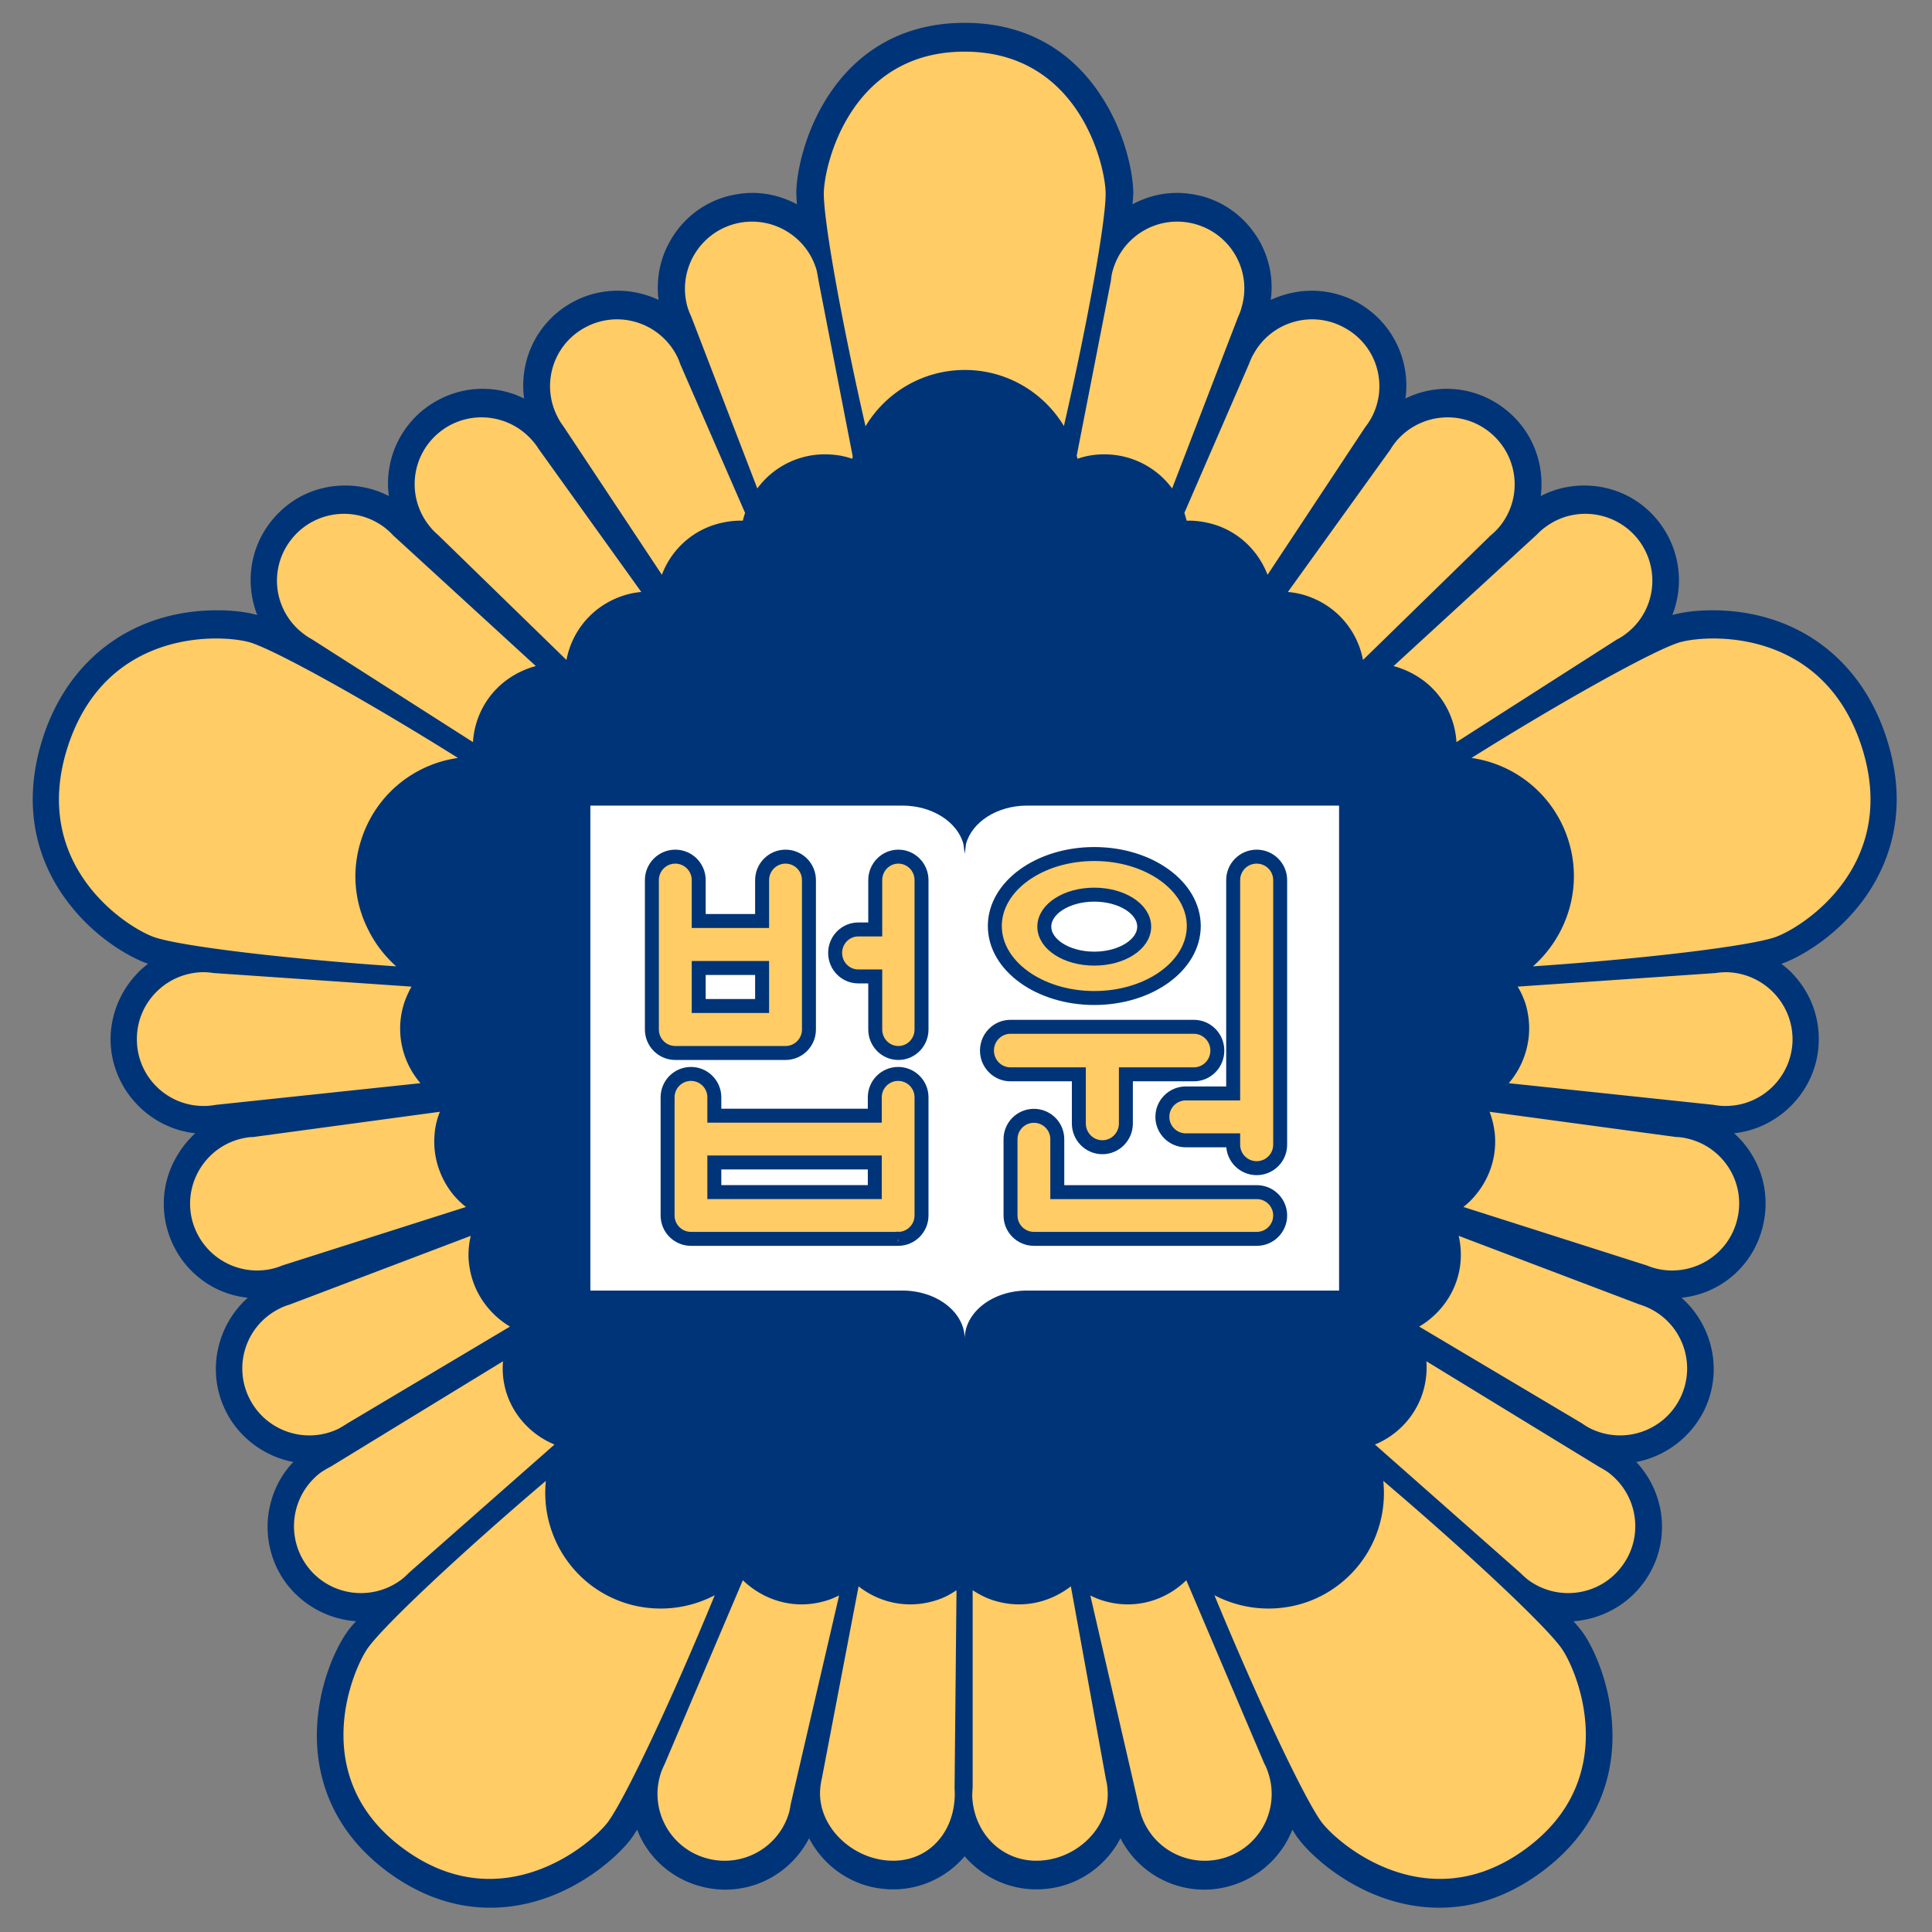
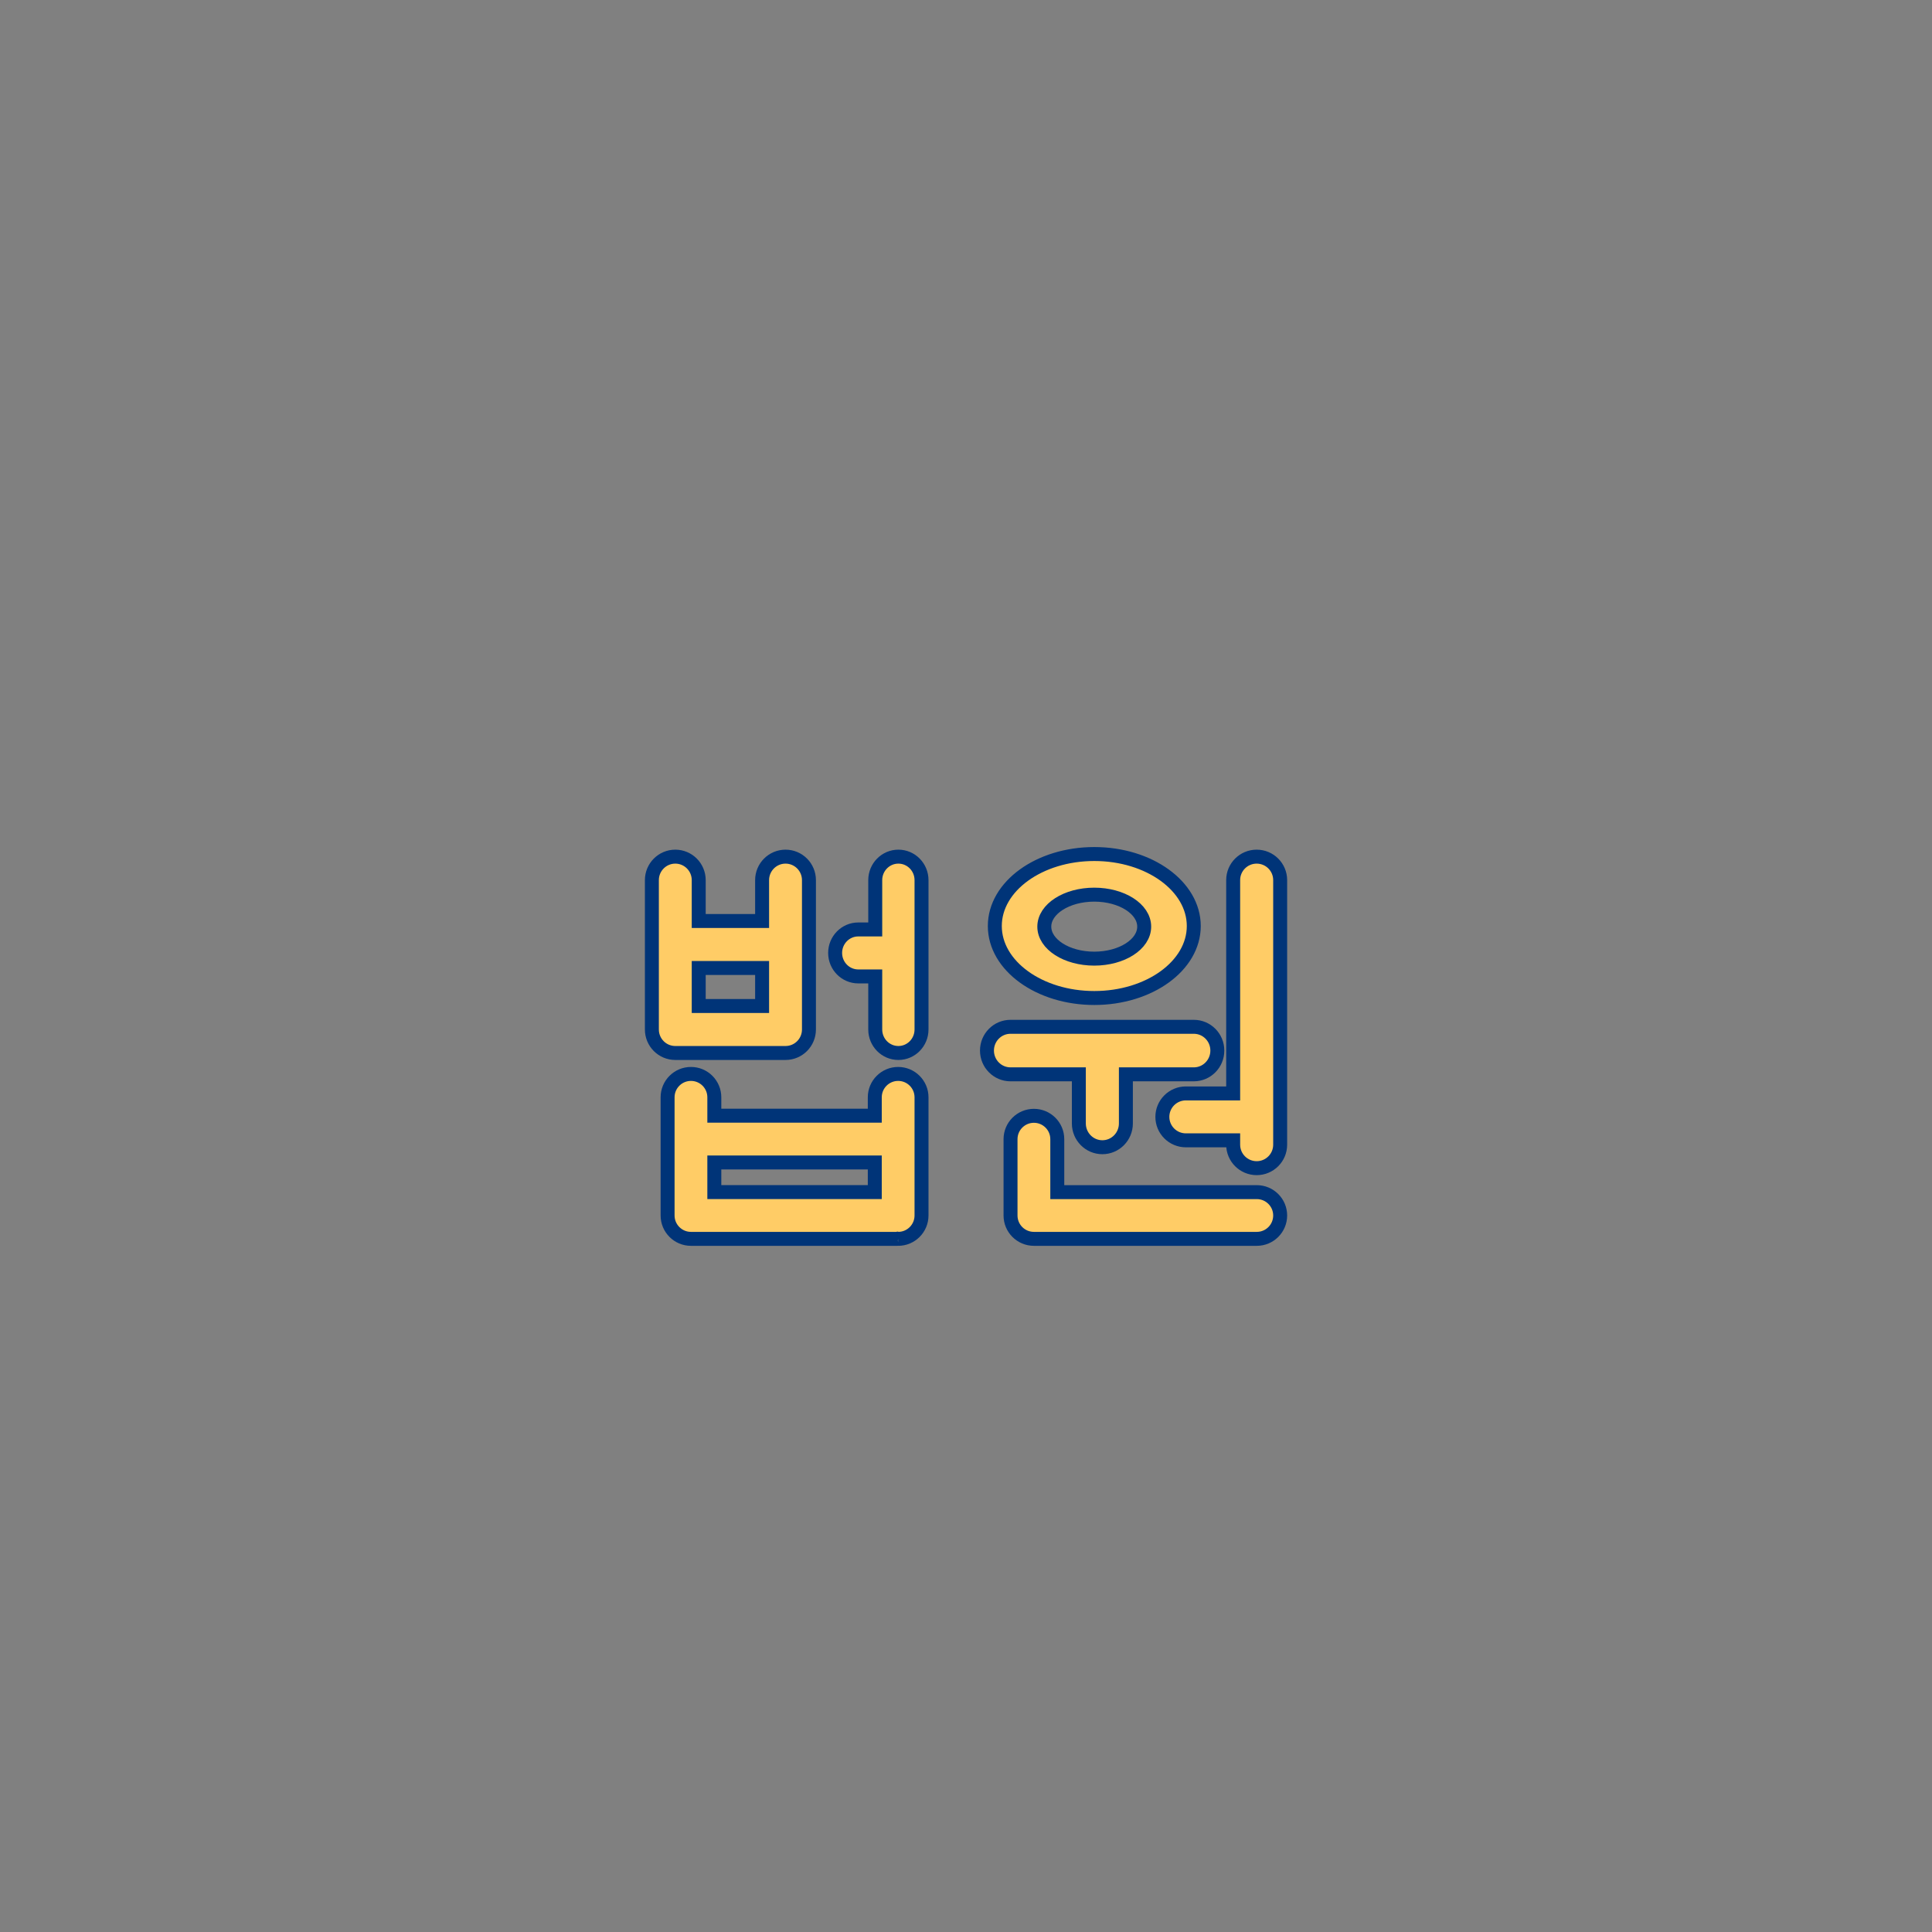
<svg xmlns="http://www.w3.org/2000/svg" height="200" width="200">
  <rect width="100%" height="100%" fill="#808080" stroke="none" />
  <clipPath id="a">
    <path d="m283-1h714v722h-714z" />
  </clipPath>
  <g clip-path="url(#a)" fill-rule="evenodd" transform="matrix(.271 0 0 .271 -73.573 2.366)">
-     <path d="m821.301 719.998c-28.328 0-48.912-19.531-53.792-26.325-.743-.849-1.485-2.123-2.334-3.503-3.82 9.66-11.777 17.62-22.493 21.124-3.608 1.167-7.321 1.804-11.141 1.804-13.687 0-25.994-7.748-32.042-19.637-5.623 10.827-16.551 18.576-29.496 19.425-.954.106-1.803.106-2.652.106-10.822 0-20.689-4.883-27.374-12.631-6.578 7.748-16.445 12.631-27.267 12.631-.955 0-1.804 0-2.653-.106-12.944-.85-23.872-8.598-29.495-19.425-6.154 11.889-18.356 19.637-32.042 19.637-3.82 0-7.64-.637-11.247-1.804-9.124-2.972-16.658-9.341-21.008-17.94-.53-1.06-.954-2.122-1.379-3.184-.955 1.487-1.697 2.654-2.334 3.503-4.987 6.794-25.464 26.325-53.793 26.325-13.474 0-26.418-4.458-38.62-13.269-23.554-17.196-28.01-39.168-27.586-54.453.531-18.045 7.746-32.375 11.459-37.471.743-1.167 1.91-2.547 3.501-4.245a36.607 36.607 0 0 1 -26.737-14.543c-5.73-7.748-8.063-17.302-6.684-26.855 1.167-7.43 4.35-14.118 9.443-19.425-11.14-2.123-21.008-9.447-25.994-19.85-7.215-14.86-3.183-32.375 8.594-42.883-15.173-1.593-27.692-12.632-31.194-27.917-2.122-9.447-.424-19.107 4.775-27.28a36.941 36.941 0 0 1 6.366-7.643c-17.825-1.911-31.936-16.984-32.36-35.241-.107-9.659 3.5-18.788 10.185-25.794 1.273-1.38 2.653-2.547 4.138-3.715-6.048-2.017-20.371-9.553-31.193-24.308-9.231-12.419-18.25-33.33-8.913-62.202 9.868-30.359 34.801-48.51 66.525-48.51 5.729 0 11.14.637 15.278 1.805-4.456-11.464-3.077-24.945 4.987-35.348 6.896-9.022 17.294-14.117 28.647-14.117 5.835 0 11.564 1.38 16.657 4.033-1.591-11.676 2.653-23.883 12.202-32.162 6.578-5.626 14.96-8.811 23.554-8.811 5.623 0 11.034 1.274 15.915 3.716-2.016-14.543 4.88-29.403 18.567-36.834 5.199-2.866 11.14-4.352 17.188-4.352 5.517 0 10.822 1.274 15.597 3.503-.955-7.643.424-15.391 4.244-22.185 4.668-8.492 12.413-14.648 21.644-17.302 3.289-.849 6.578-1.38 9.973-1.38 6.048 0 11.883 1.592 16.976 4.352-.106-1.804-.212-3.396-.212-4.458 0-6.263 2.547-22.079 12.096-36.833 8.275-12.844 24.084-28.023 52.201-28.023 28.116 0 43.925 15.179 52.2 28.023 9.655 14.754 12.202 30.57 12.202 36.833 0 1.062-.106 2.654-.318 4.458 5.198-2.76 10.928-4.352 17.082-4.352 3.289 0 6.684.531 9.973 1.38 9.231 2.654 16.87 8.81 21.644 17.302 3.714 6.794 5.199 14.542 4.138 22.185 4.881-2.229 10.186-3.503 15.703-3.503a36.26 36.26 0 0 1 17.188 4.352c13.581 7.431 20.583 22.291 18.567 36.834a35.32 35.32 0 0 1 15.809-3.716c8.7 0 16.976 3.185 23.554 8.811 9.655 8.279 13.793 20.486 12.308 32.162 5.093-2.653 10.716-4.033 16.657-4.033 11.247 0 21.751 5.095 28.647 14.117 5.836 7.643 8.382 17.09 7.215 26.644a38.841 38.841 0 0 1 -2.228 8.704c4.138-1.168 9.549-1.805 15.172-1.805 31.83 0 56.657 18.151 66.525 48.51 9.442 28.872.317 49.783-8.807 62.202-10.928 14.755-25.251 22.291-31.193 24.308h-.106c1.485 1.168 2.971 2.335 4.244 3.715 6.684 7.006 10.292 16.135 10.079 25.794-.318 18.257-14.535 33.33-32.36 35.241 2.546 2.229 4.668 4.777 6.472 7.643 5.199 8.173 6.791 17.833 4.669 27.28-3.396 15.285-15.915 26.324-31.194 27.917 11.883 10.508 15.915 28.023 8.701 42.883-5.093 10.403-14.854 17.727-25.995 19.85 4.987 5.307 8.276 11.995 9.443 19.425 1.379 9.553-.955 19.107-6.79 26.855-6.26 8.492-16.127 13.8-26.631 14.543 1.485 1.698 2.652 3.078 3.501 4.245 3.713 5.096 10.822 19.426 11.353 37.47.53 15.286-3.926 37.259-27.586 54.454-12.096 8.81-25.04 13.269-38.514 13.269" fill="#003478" />
-     <path d="m636.867 598.722c-1.913 1.272-3.932 2.438-6.164 3.286-3.719 1.378-7.545 2.12-11.478 2.12-7.332 0-14.24-2.544-19.767-6.891l-14.028 73.36a25.884 25.884 0 0 0 -.638 4.134c-1.062 13.994 11.797 26.291 25.931 27.245 14.135 1.06 24.444-9.329 25.4-23.322a26.916 26.916 0 0 0 0-4.135zm57.07 72.193-13.391-73.678c-5.633 4.347-12.54 6.891-19.767 6.891-3.932 0-7.864-.742-11.478-2.12-2.232-.848-4.251-2.014-6.27-3.286v75.48c-.106 1.377-.213 2.756-.106 4.134 1.063 14.1 12.221 24.7 26.356 23.64 14.028-.954 26.356-12.933 25.293-27.033a24.575 24.575 0 0 0 -.637-4.028zm60.47-6.043-29.757-69.967c-5.845 5.725-13.816 9.223-22.318 9.223-3.932 0-7.864-.742-11.477-2.12a37.996 37.996 0 0 1 -2.87-1.272l18.386 79.72c.212 1.272.531 2.65.956 3.922 4.358 13.464 18.811 20.778 32.308 16.432 13.39-4.347 20.723-18.764 16.366-32.121a20.535 20.535 0 0 0 -1.594-3.817zm-165.257-62.864c-3.72 1.378-7.546 2.12-11.478 2.12-8.502 0-16.473-3.498-22.424-9.223l-29.757 69.967c-.531 1.166-1.169 2.439-1.594 3.817-4.357 13.357 2.976 27.774 16.473 32.12 13.496 4.347 27.95-2.967 32.307-16.43.425-1.273.638-2.651.85-3.923l18.492-79.72zm-65.253 3.71c-9.352 0-18.279-2.862-25.931-8.375a44.324 44.324 0 0 1 -17.96-40.39c-32.414 27.563-61.427 54.808-67.91 63.713-6.058 8.48-23.593 49.93 13.922 77.07 37.409 27.138 71.629-2.227 77.793-10.601 6.589-9.117 24.231-46.327 40.703-86.505a44.276 44.276 0 0 1 -20.617 5.088zm361.866-52.051c-1.063-.742-2.339-1.484-3.508-2.12l-65.89-40.284c.319 4.558-.319 9.329-2.019 13.781-3.188 8.269-9.671 14.736-17.642 18.022l55.476 48.977a37.93 37.93 0 0 0 3.082 2.756c11.371 8.375 27.419 6.043 35.814-5.3 8.502-11.343 6.058-27.351-5.313-35.832zm-85.87 3.286c1.594 15.16-4.677 30.743-17.961 40.39-7.545 5.513-16.579 8.375-25.931 8.375a44.598 44.598 0 0 1 -20.617-5.088c16.579 40.178 34.22 77.388 40.809 86.505 6.164 8.374 40.385 37.74 77.793 10.6 37.409-27.138 19.98-68.588 13.816-77.07-6.483-8.904-35.496-36.149-67.909-63.712zm131.143-194.317c-1.382 0-2.764.106-4.039.317l-75.774 5.195c1.169 1.908 2.126 4.028 2.87 6.148 3.507 11.026.744 22.581-6.27 30.744l78.218 8.268c1.275.213 2.657.425 4.038.425 14.135.317 25.825-10.92 26.144-25.019.212-14.099-11.053-25.761-25.187-26.079zm51.543-86.293c-14.985-46.009-60.152-42.723-70.035-39.542-10.203 3.392-43.785 21.944-78.962 43.994 17.004 2.438 31.457 14.312 36.877 31.061 5.845 17.916-.106 36.786-13.391 48.553 42.404-2.862 81.726-7.632 92.141-11.025 9.883-3.18 48.355-27.032 33.37-73.041zm-66.741 149.793c-1.381-.318-2.763-.53-4.038-.53l-71.31-9.647c1.062 2.756 1.7 5.619 2.019 8.587.744 8.481-1.913 16.75-7.44 23.322-1.381 1.696-2.975 3.181-4.569 4.453l70.141 22.368c1.275.53 2.551.954 3.932 1.272 13.816 3.074 27.525-5.512 30.607-19.294 3.189-13.781-5.526-27.457-19.342-30.531zm-491.202 168.663c1.169-.848 2.126-1.802 3.082-2.756l55.582-48.977c-7.971-3.286-14.56-9.753-17.748-18.022-1.7-4.452-2.338-9.223-1.913-13.781l-65.89 40.284c-1.275.636-2.445 1.378-3.614 2.12-11.37 8.481-13.709 24.489-5.313 35.832 8.395 11.343 24.443 13.675 35.814 5.3zm476.855-103.784c-1.275-.636-2.55-1.06-3.826-1.485l-68.972-26.184c.85 3.71 1.063 7.633.531 11.555-1.381 9.859-7.333 18.234-15.622 23.11l62.064 36.892c1.063.742 2.232 1.484 3.507 2.12 12.754 6.149 28.057.848 34.221-11.873s.85-27.987-11.903-34.135zm-365.904-378.671 25.187 65.515a32.028 32.028 0 0 1 25.825-13.039c3.613 0 7.121.53 10.415 1.696.106-.318.106-.53.213-.848l-13.072-67.211c-.213-1.272-.425-2.651-.744-4.029-3.932-13.569-18.173-21.414-31.776-17.491-13.497 3.922-21.361 18.021-17.536 31.591.426 1.378.957 2.65 1.488 3.816zm147.51 54.172c3.294-1.166 6.695-1.696 10.202-1.696 10.627 0 20.086 5.088 25.931 13.039l25.187-65.515c.531-1.166 1.063-2.438 1.382-3.816 3.932-13.57-3.933-27.669-17.536-31.591-13.603-3.923-27.737 3.922-31.67 17.491-.425 1.378-.637 2.757-.743 4.029l-13.072 66.893c.106.424.212.742.319 1.166zm-5.208-12.51c9.246-40.39 15.941-78.024 15.941-88.731 0-10.389-9.883-54.277-53.881-54.277s-53.775 43.888-53.775 54.277c0 10.707 6.695 48.447 15.941 88.837 7.652-12.827 21.787-21.52 37.94-21.52 16.048 0 30.076 8.587 37.834 21.414zm46.867 36.15h.957c2.444 0 4.888.318 7.226.848 10.84 2.438 19.024 10.177 22.743 19.824l37.303-56.398c.85-1.06 1.594-2.226 2.338-3.498 6.695-12.403 2.125-27.881-10.415-34.559-12.434-6.785-27.95-2.121-34.646 10.283-.744 1.166-1.169 2.438-1.7 3.71l-24.656 56.822c.319.954.638 2.014.85 2.968zm91.29 61.698c7.227 5.831 11.265 14.206 11.797 22.899l61.32-39.224a19.585 19.585 0 0 0 3.507-2.227c11.265-8.586 13.285-24.594 4.677-35.831-8.609-11.131-24.763-13.252-35.921-4.559-1.169.848-2.126 1.803-3.082 2.757l-54.519 50.037a34.077 34.077 0 0 1 12.221 6.148zm-41.447-31.379c9.459 4.559 15.729 13.251 17.535 22.898l48.781-47.598c1.062-.848 2.019-1.803 2.975-2.863 9.246-10.707 7.971-26.82-2.763-36.043s-26.887-7.951-36.133 2.756c-.85 1.06-1.701 2.12-2.338 3.286l-39.216 54.49c3.932.318 7.652 1.378 11.159 3.074zm-373.768 316.548c1.169-.636 2.338-1.378 3.507-2.12l61.958-36.892c-8.183-4.876-14.134-13.251-15.516-23.11-.638-3.922-.319-7.845.531-11.555l-68.972 26.184c-1.275.425-2.657.849-3.826 1.485-12.753 6.148-18.067 21.414-11.903 34.135s21.468 18.022 34.221 11.873zm21.999-176.614c-4.251-3.816-7.865-8.375-10.522-13.675-5.632-10.919-6.589-23.322-2.763-34.878 5.42-16.749 19.767-28.623 36.878-31.061-35.177-22.05-68.76-40.602-78.962-43.994-9.884-3.181-55.05-6.467-70.036 39.542-14.984 46.009 23.487 69.861 33.37 73.041 10.416 3.393 49.737 8.163 92.035 11.025zm-68.866 52.9 78.112-8.269c-1.595-1.908-3.082-4.028-4.251-6.361-3.826-7.527-4.57-16.219-1.913-24.382.744-2.12 1.7-4.241 2.763-6.149l-75.668-5.194a26.156 26.156 0 0 0 -4.144-.318c-14.135.318-25.4 11.979-25.081 26.079.212 14.099 11.902 25.336 26.037 25.018 1.488 0 2.763-.212 4.145-.424zm33.37-180.007c1.063.849 2.232 1.591 3.4 2.227l61.428 39.224c.531-8.693 4.569-17.068 11.796-22.899 3.613-2.862 7.758-4.982 12.222-6.148l-54.626-50.037c-.85-.954-1.913-1.909-2.975-2.757-11.265-8.693-27.313-6.572-35.921 4.559a25.374 25.374 0 0 0 4.676 35.831zm-12.01 242.659a24.336 24.336 0 0 0 3.933-1.272l70.248-22.368c-1.701-1.272-3.189-2.757-4.676-4.453-5.42-6.572-8.077-14.841-7.333-23.322.212-2.968.956-5.937 2.019-8.587l-71.31 9.647c-1.382 0-2.764.212-4.145.53-13.71 3.074-22.424 16.75-19.342 30.531 3.188 13.782 16.791 22.368 30.607 19.294zm111.59-321.531 37.409 56.398c3.613-9.647 11.903-17.386 22.743-19.824 2.338-.53 4.782-.848 7.12-.848h1.063c.212-.954.531-2.014.85-2.968l-24.762-56.822a22.924 22.924 0 0 0 -1.594-3.71c-6.801-12.404-22.318-17.068-34.752-10.283-12.434 6.678-17.004 22.156-10.308 34.559.637 1.272 1.487 2.438 2.231 3.498zm-47.93 41.345 48.887 47.598c1.806-9.647 8.077-18.339 17.535-22.898 3.507-1.696 7.227-2.756 11.053-3.074l-39.109-54.49c-.744-1.166-1.488-2.226-2.445-3.286-9.246-10.707-25.399-11.979-36.133-2.756s-11.903 25.336-2.657 36.043c.85 1.06 1.913 2.015 2.869 2.863" fill="#fc6" />
-     <path d="m497 299h119.166c11.518 0 21.127 6.32 23.35 14.722l.484 3.716.484-3.716c2.223-8.402 11.832-14.722 23.35-14.722h119.166v185.253h-119.166c-13.163 0-23.834 8.256-23.834 18.439v.308-.308c0-10.183-10.671-18.439-23.834-18.439h-119.166z" fill="#fff" />
    <g fill="#fc6" stroke="#003478" stroke-miterlimit="8" stroke-width="5.333">
      <path d="m544.353 435.322v11.314h61.294v-11.313zm-8.926-33.822c4.93 0 8.926 3.999 8.926 8.932v7.027h61.294v-7.027c0-4.933 3.997-8.932 8.927-8.932 4.929 0 8.926 3.999 8.926 8.932v45.136c0 4.933-3.997 8.932-8.927 8.932h.001l-.268-.054-.268.054h-78.612.001-.001c-4.929 0-8.926-3.999-8.926-8.932v-29.178.001-15.959c0-4.933 3.997-8.932 8.927-8.932zm131.004 16c4.932 0 8.931 3.995 8.931 8.924v20.228h76.207c4.933 0 8.931 3.995 8.931 8.924s-3.998 8.924-8.931 8.924h-85.138c-4.933 0-8.931-3.995-8.931-8.924v-29.152c0-4.929 3.999-8.924 8.931-8.924zm-128.038-56.476v14.533h24.214v-14.533zm-8.946-42.524c4.941 0 8.946 4.017 8.946 8.971v15.61h24.214v-15.61c0-4.954 4.006-8.971 8.947-8.971s8.946 4.017 8.946 8.971v57.058c0 4.954-4.005 8.971-8.946 8.971h-42.108c-4.941 0-8.946-4.017-8.946-8.971v-57.058c0-4.954 4.006-8.971 8.947-8.971zm85.214 0c4.882 0 8.839 4.017 8.839 8.971v57.058c0 4.955-3.958 8.971-8.839 8.971-4.882 0-8.84-4.017-8.84-8.971v-20.275h-6.482c-4.881 0-8.839-4.017-8.839-8.972v.001c0-4.955 3.958-8.972 8.839-8.972h6.482v-18.84c0-4.954 3.958-8.971 8.84-8.971z" />
      <path d="m657.484 383.5h70.032c4.962 0 8.984 4.065 8.984 9.079s-4.022 9.079-8.984 9.079h-25.949v18.763c0 5.014-4.023 9.079-8.985 9.079h.001c-4.962 0-8.985-4.065-8.985-9.079v-18.763h-26.114c-4.962 0-8.984-4.065-8.984-9.079s4.022-9.079 8.984-9.079z" />
      <path d="m751.524 318.5c4.957 0 8.976 4.012 8.976 8.961v101.078c0 4.949-4.019 8.961-8.976 8.961s-8.976-4.012-8.976-8.961v-1.672l-18.072-.001c-4.957 0-8.976-4.011-8.976-8.96s4.019-8.961 8.976-8.961h18.072v-81.484c0-4.949 4.019-8.961 8.976-8.961zm-62.043 14.518c-10.537 0-19.078 5.472-19.078 12.222s8.541 12.222 19.078 12.222 19.079-5.472 19.079-12.222-8.542-12.222-19.079-12.222zm.019-15.518c20.987 0 38 12.312 38 27.5s-17.013 27.5-38 27.5-38-12.312-38-27.5 17.013-27.5 38-27.5z" />
    </g>
  </g>
</svg>